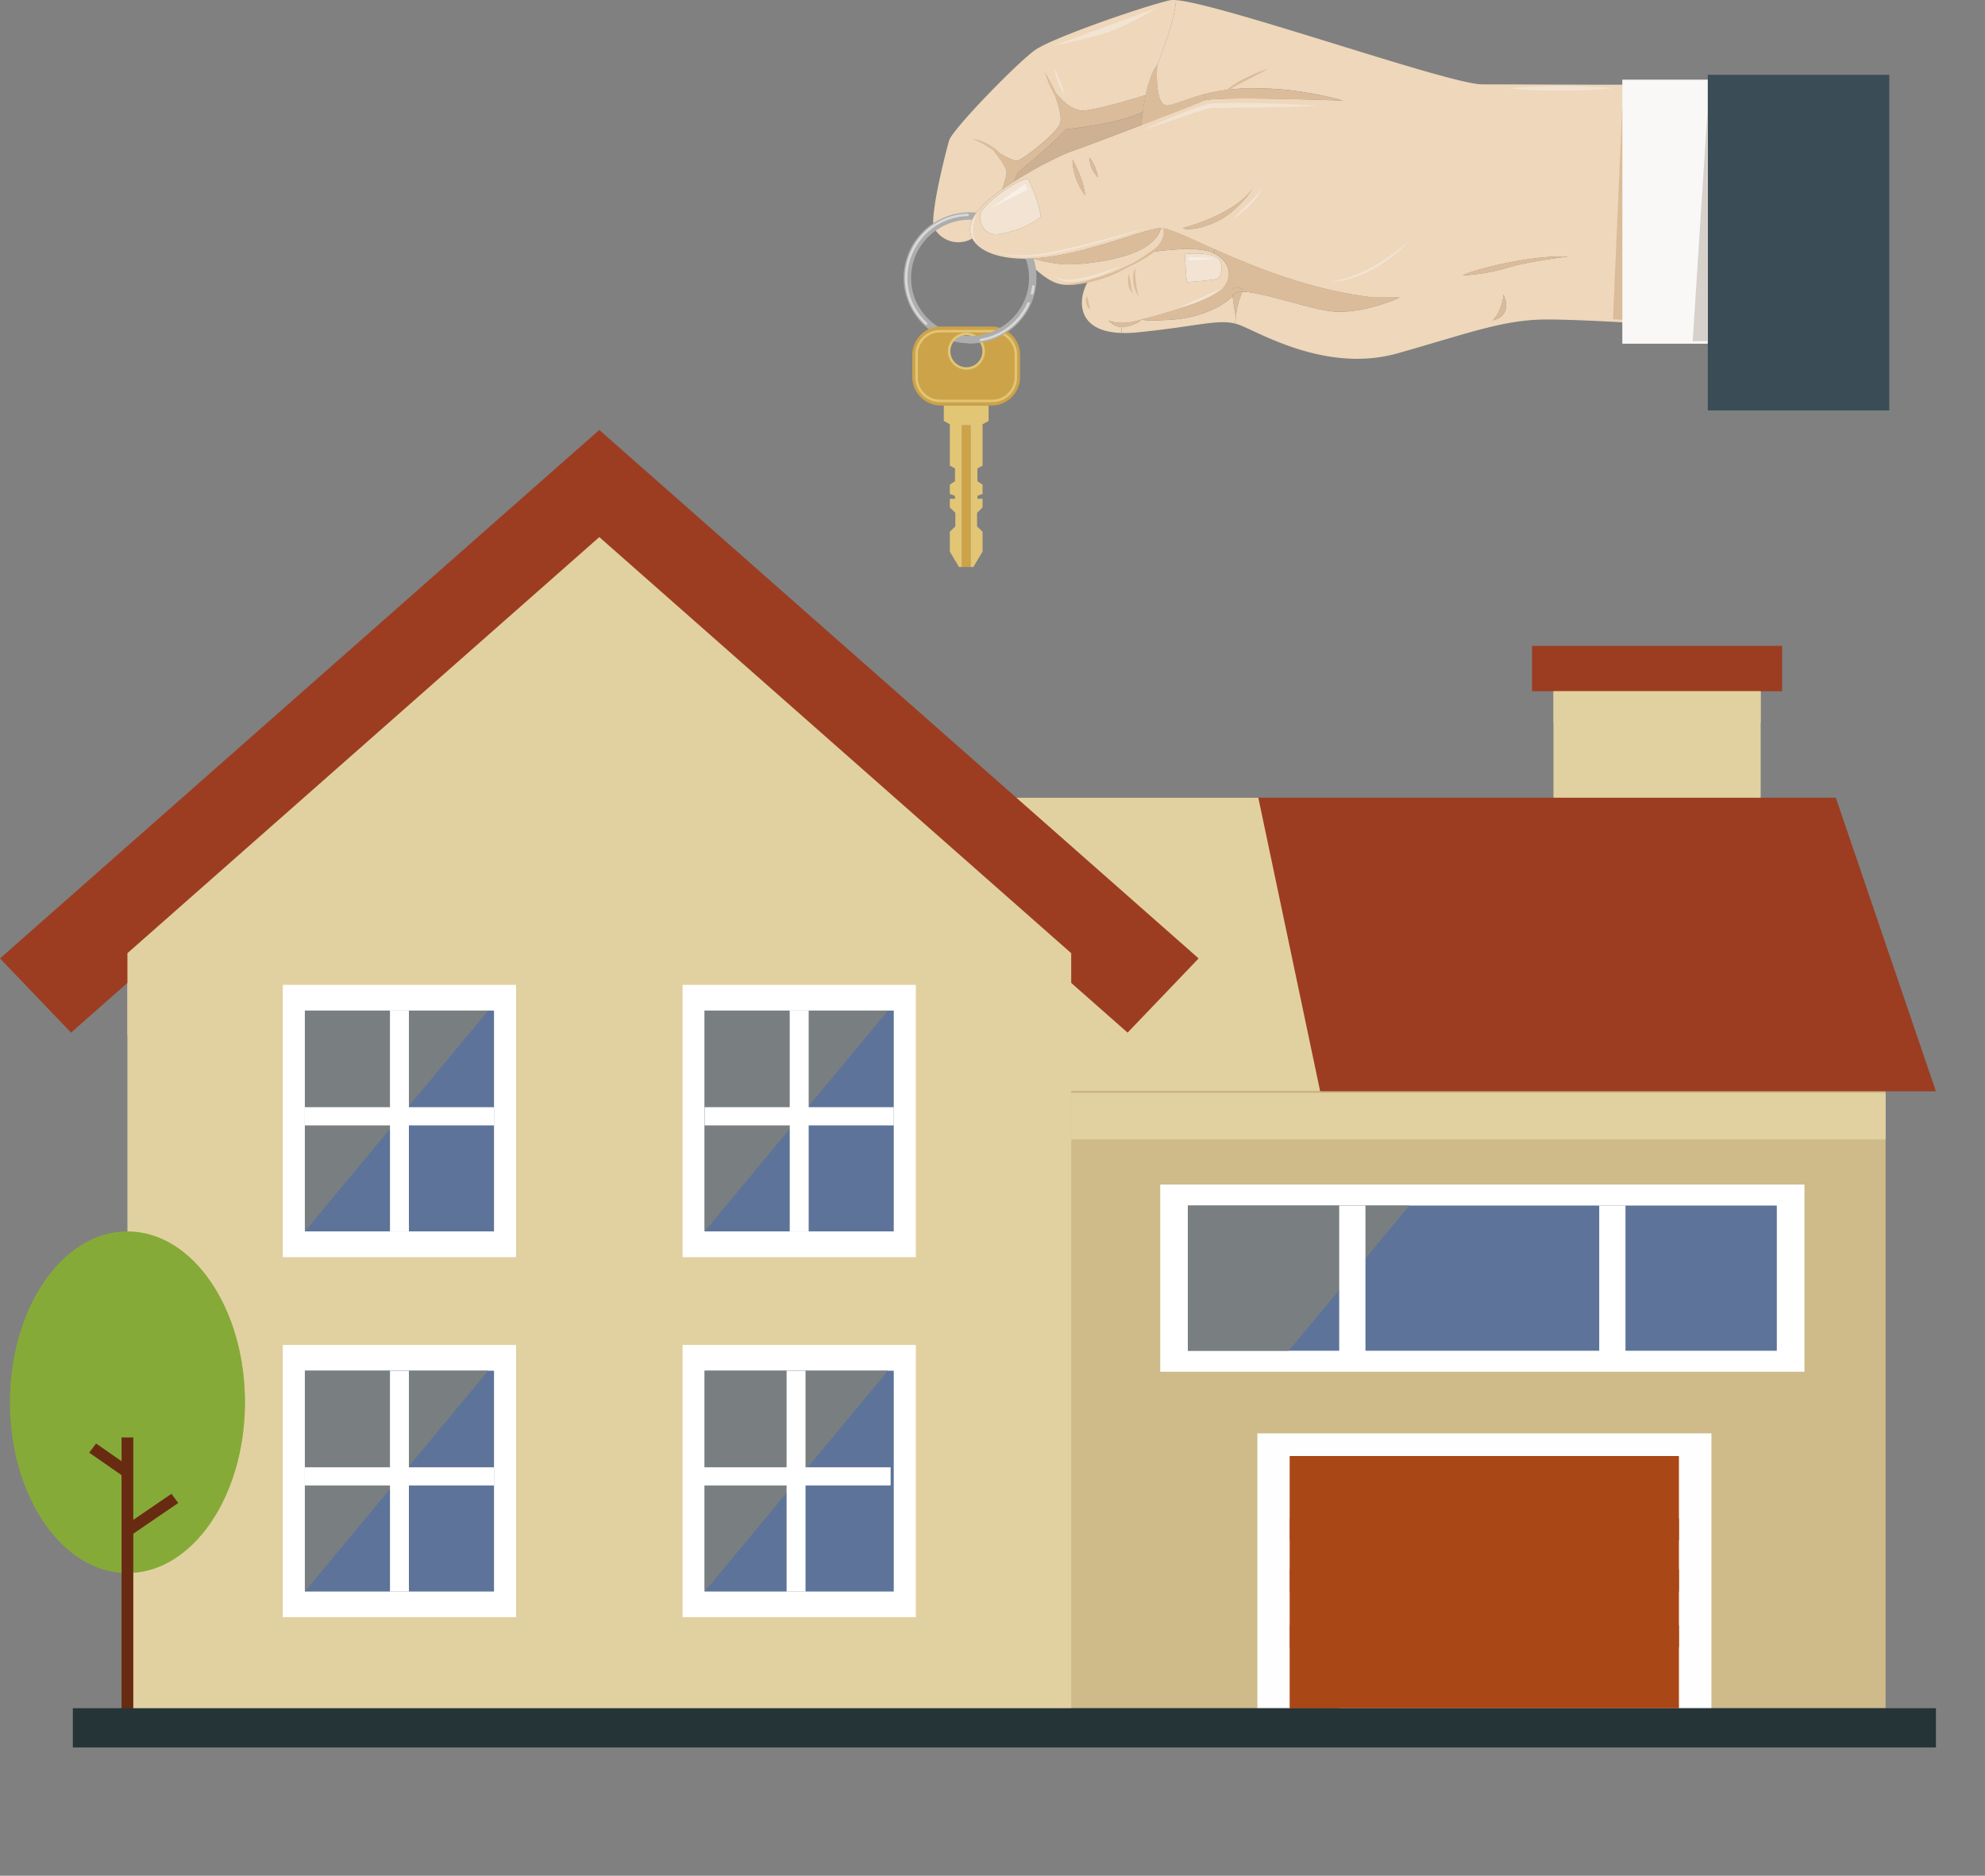
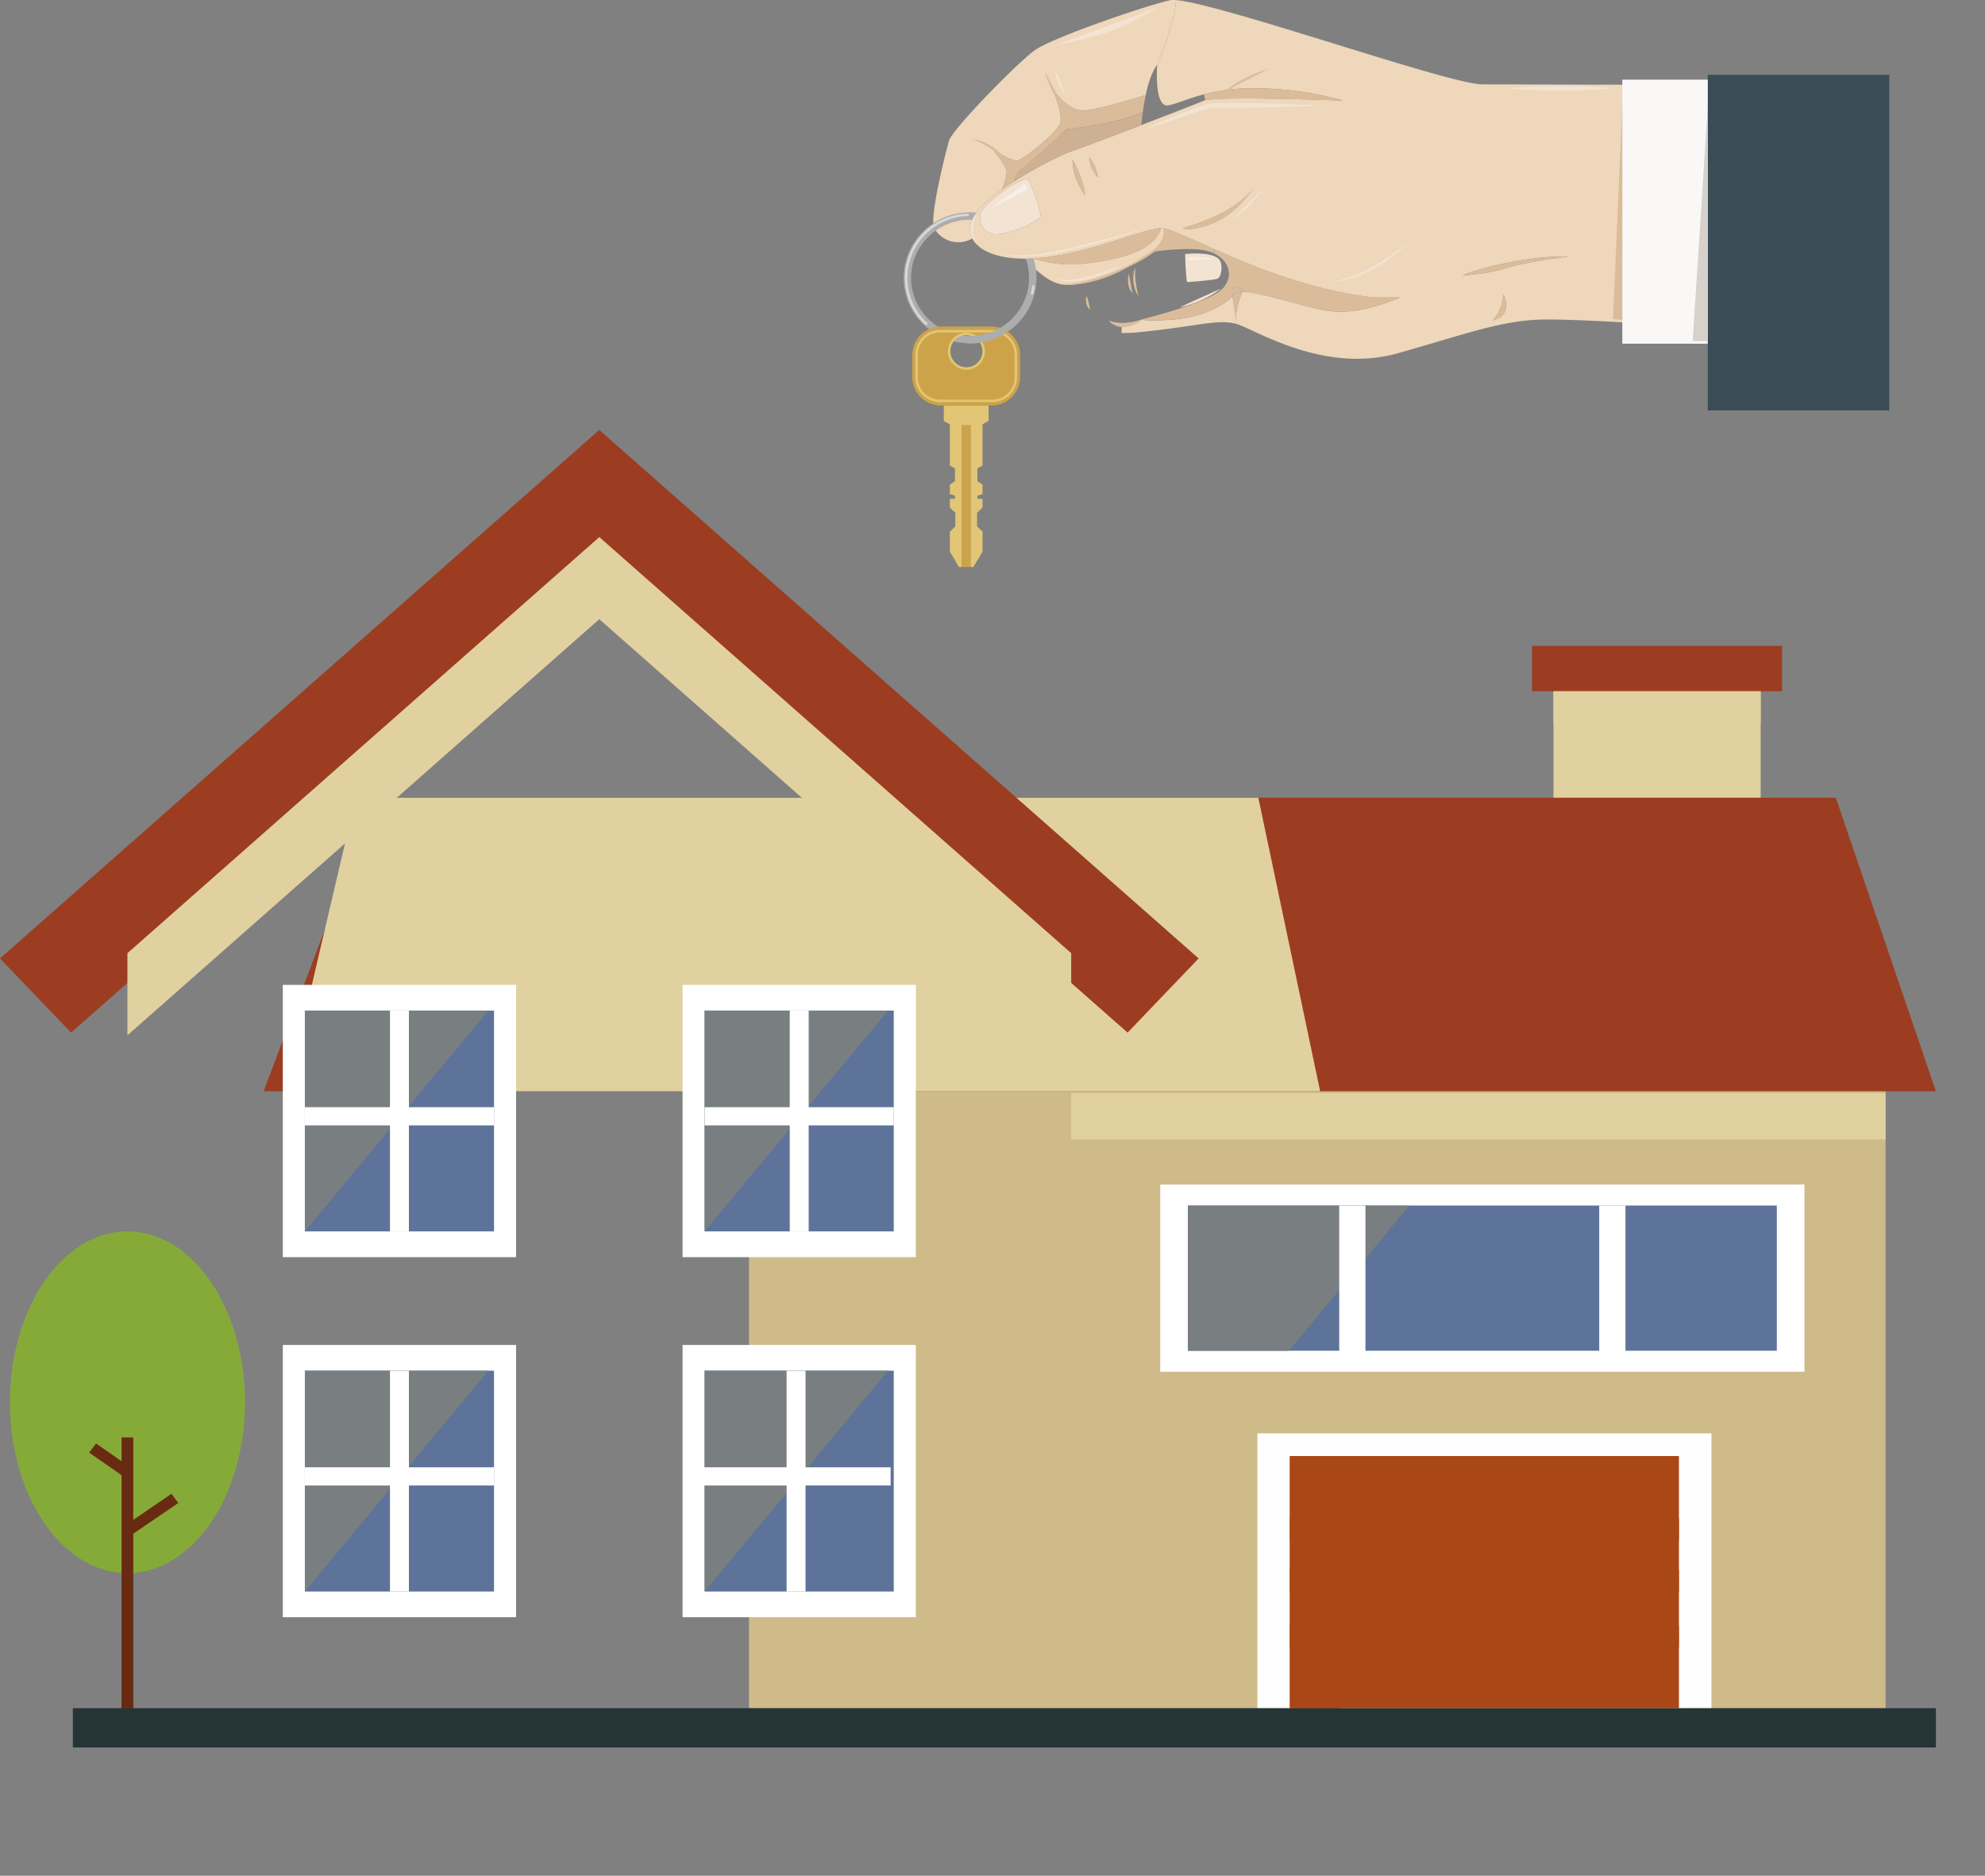
<svg xmlns="http://www.w3.org/2000/svg" viewBox="0 0 1135.64 1073.27">
  <rect x="0" y="0" width="1135.64" height="1073.27" fill="#808080" stroke="none" />
  <defs>
    <style>.cls-1{fill:none;}.cls-2{isolation:isolate;}.cls-3{clip-path:url(#clip-path);}.cls-4{fill:#cebb89;}.cls-5{fill:#fffeff;}.cls-6,.cls-7{fill:#aa4716;}.cls-23,.cls-7,.cls-8{mix-blend-mode:multiply;}.cls-8,.cls-9{fill:#e1d1a0;}.cls-10{fill:#9c3d21;}.cls-11{fill:#fff;}.cls-12{fill:#5d7399;}.cls-13{clip-path:url(#clip-path-2);}.cls-14{fill:#797f80;mix-blend-mode:screen;}.cls-15{clip-path:url(#clip-path-3);}.cls-16{clip-path:url(#clip-path-5);}.cls-17{clip-path:url(#clip-path-6);}.cls-18{clip-path:url(#clip-path-7);}.cls-19{clip-path:url(#clip-path-8);}.cls-20{clip-path:url(#clip-path-9);}.cls-21{clip-path:url(#clip-path-10);}.cls-22{fill:#86aa38;}.cls-23{opacity:0.5;}.cls-24{fill:#682b11;}.cls-25{fill:#253437;}.cls-26{fill:#eed7ba;}.cls-27{fill:#dbbc9a;}.cls-28{fill:#f2e3d3;}.cls-29{fill:#ceb093;}.cls-30{fill:#acadac;}.cls-31{fill:#cda349;}.cls-32{fill:#e2c675;}.cls-33{fill:#f9f8f7;}.cls-34{fill:#3a4d57;}.cls-35{fill:#f7efe8;}.cls-36{fill:#d8d8d8;}.cls-37{fill:#d7d1cc;}</style>
    <clipPath id="clip-path">
      <rect id="SVGID" class="cls-1" x="428.5" y="588.26" width="650.26" height="389.14" />
    </clipPath>
    <clipPath id="clip-path-2">
      <rect id="SVGID-2" data-name="SVGID" class="cls-1" x="679.6" y="689.79" width="336.93" height="83.07" />
    </clipPath>
    <clipPath id="clip-path-3">
      <rect id="SVGID-3" data-name="SVGID" class="cls-1" x="174.42" y="578.25" width="108.21" height="126.33" />
    </clipPath>
    <clipPath id="clip-path-5">
      <rect id="SVGID-5" data-name="SVGID" class="cls-1" x="403.13" y="578.25" width="108.2" height="126.33" />
    </clipPath>
    <clipPath id="clip-path-6">
      <rect id="SVGID-6" data-name="SVGID" class="cls-1" x="403.13" y="578.25" width="108.21" height="126.33" />
    </clipPath>
    <clipPath id="clip-path-7">
      <rect id="SVGID-7" data-name="SVGID" class="cls-1" x="174.42" y="784.29" width="108.21" height="126.33" />
    </clipPath>
    <clipPath id="clip-path-8">
      <rect id="SVGID-8" data-name="SVGID" class="cls-1" x="174.42" y="784.29" width="108.21" height="126.33" />
    </clipPath>
    <clipPath id="clip-path-9">
      <rect id="SVGID-9" data-name="SVGID" class="cls-1" x="403.13" y="784.29" width="108.2" height="126.33" />
    </clipPath>
    <clipPath id="clip-path-10">
      <rect id="SVGID-10" data-name="SVGID" class="cls-1" x="401.33" y="784.29" width="108.21" height="126.33" />
    </clipPath>
  </defs>
  <g class="cls-2">
    <g id="Calque_2" data-name="Calque 2">
      <g id="Calque_2-2" data-name="Calque 2">
        <g class="cls-3">
          <rect class="cls-4" x="428.5" y="588.26" width="650.26" height="389.14" />
          <rect class="cls-5" x="719.36" y="820.13" width="259.76" height="253.13" />
          <rect class="cls-6" x="737.94" y="833.11" width="222.6" height="227.18" />
          <rect class="cls-7" x="737.94" y="833.11" width="28.23" height="227.18" />
          <rect class="cls-7" x="737.94" y="868.74" width="222.6" height="12.61" />
          <rect class="cls-7" x="737.94" y="898" width="222.6" height="12.61" />
          <rect class="cls-7" x="737.94" y="929.96" width="222.6" height="12.61" />
        </g>
        <rect class="cls-8" x="612.85" y="625.45" width="465.91" height="26.53" />
        <rect class="cls-9" x="888.77" y="387.47" width="118.52" height="89.51" />
        <rect class="cls-10" x="876.5" y="369.55" width="143.07" height="25.98" />
        <rect class="cls-8" x="888.78" y="395.53" width="118.51" height="18.06" />
        <polygon class="cls-10" points="1107.56 624.43 150.79 624.43 214.41 456.44 1050.3 456.44 1107.56 624.43" />
        <polygon class="cls-8" points="755.28 624.43 164.18 624.43 203.48 456.44 719.9 456.44 755.28 624.43" />
        <rect class="cls-11" x="663.78" y="677.77" width="368.56" height="107.1" />
        <rect class="cls-12" x="679.6" y="689.79" width="336.93" height="83.07" />
        <g class="cls-13">
          <polygon class="cls-14" points="1135.64 293.05 582.32 959.57 560.48 313.61 1135.64 293.05" />
        </g>
        <rect class="cls-11" x="914.93" y="689.79" width="15.02" height="87.58" />
        <rect class="cls-11" x="766.17" y="689.79" width="15.02" height="87.58" />
-         <polygon class="cls-9" points="342.87 307.31 72.9 545.4 72.9 761.25 72.9 978.37 612.85 978.37 612.85 761.25 612.85 761.25 612.85 545.4 342.87 307.31" />
        <polygon class="cls-10" points="645.11 590.85 342.86 324.31 40.65 590.85 0 548.39 342.86 246.01 685.75 548.39 645.11 590.85" />
        <polygon class="cls-8" points="342.87 307.31 72.9 545.4 72.9 592.38 342.87 354.29 612.85 592.38 612.85 545.4 342.87 307.31" />
        <rect class="cls-11" x="161.8" y="563.52" width="133.45" height="155.79" />
        <g class="cls-15">
          <rect class="cls-12" x="174.42" y="578.25" width="108.21" height="126.33" />
          <polygon class="cls-14" points="282.63 574.23 174.42 704.58 170.15 578.25 282.63 574.23" />
        </g>
        <g class="cls-15">
          <rect class="cls-11" x="166.49" y="633.52" width="124.07" height="10.4" />
          <rect class="cls-11" x="223.11" y="503.23" width="10.83" height="270.96" />
        </g>
        <rect class="cls-11" x="390.51" y="563.52" width="133.45" height="155.79" />
        <g class="cls-16">
          <rect class="cls-12" x="403.13" y="578.25" width="108.2" height="126.33" />
          <polygon class="cls-14" points="511.34 574.23 403.13 704.58 398.86 578.25 511.34 574.23" />
        </g>
        <g class="cls-17">
          <rect class="cls-11" x="395.2" y="633.52" width="124.07" height="10.4" />
          <rect class="cls-11" x="451.82" y="503.23" width="10.83" height="270.96" />
        </g>
        <rect class="cls-11" x="161.8" y="769.56" width="133.45" height="155.78" />
        <g class="cls-18">
          <rect class="cls-12" x="174.42" y="784.29" width="108.21" height="126.33" />
          <polygon class="cls-14" points="282.63 780.27 174.42 910.62 170.15 784.29 282.63 780.27" />
        </g>
        <g class="cls-19">
          <rect class="cls-11" x="166.49" y="839.56" width="124.07" height="10.4" />
          <rect class="cls-11" x="223.11" y="709.28" width="10.83" height="270.96" />
        </g>
        <rect class="cls-11" x="390.51" y="769.56" width="133.45" height="155.78" />
        <g class="cls-20">
          <rect class="cls-12" x="403.13" y="784.29" width="108.2" height="126.33" />
          <polygon class="cls-14" points="511.34 780.27 403.13 910.62 398.86 784.29 511.34 780.27" />
        </g>
        <g class="cls-21">
          <rect class="cls-11" x="393.4" y="839.56" width="124.07" height="10.4" />
          <rect class="cls-11" x="450.02" y="709.28" width="10.83" height="270.96" />
        </g>
        <path class="cls-22" d="M5.68,802.32c0,54,30.1,97.74,67.22,97.74s67.23-43.76,67.23-97.74S110,704.57,72.9,704.57,5.68,748.34,5.68,802.32Z" />
        <g class="cls-23">
          <path class="cls-22" d="M94.07,709.55C104.58,726.79,111,749.48,111,774.34c0,54-30.1,97.75-67.23,97.75a48.47,48.47,0,0,1-21.16-5c12.31,20.21,30.29,32.95,50.31,32.95,37.13,0,67.23-43.76,67.23-97.74C140.13,759.09,120.82,722.44,94.07,709.55Z" />
        </g>
        <rect class="cls-24" x="69.54" y="822.48" width="6.72" height="166.61" />
        <polygon class="cls-24" points="74.85 878.5 70.95 873.25 98.09 854.72 101.99 859.98 74.85 878.5" />
        <polygon class="cls-24" points="70.93 845.01 51.01 831.17 54.96 825.94 74.88 839.79 70.93 845.01" />
        <rect class="cls-25" x="41.68" y="977.4" width="1065.88" height="22.47" />
-         <path class="cls-26" d="M696.33,159.52c2.49-.88,3.27-7,1.78-10.17s-8.57-5.08-20.09-4c0,0,.2,11.19,1.08,16.11C679.1,161.43,693.85,160.39,696.33,159.52Zm-56,27.5a8.08,8.08,0,0,0,1.34.11l-.14,3.39c-25.68-.85-25.08-19-19.28-29.09a127,127,0,0,0,14.53-5c6.38-2.57,15.89-6.82,22.25-12.27,7.83-1.08,21.41-2.51,30-.91a22.31,22.31,0,0,1,5.2,1.61c8.77,4,11.8,13,5.46,20.11-7.46,8.41-46.73,17.87-46.73,17.87s0,0,0,0c-.43.15-10.39,3.92-18.73.53A11.27,11.27,0,0,0,640.38,187Z" />
        <path class="cls-27" d="M641.72,187.13a8.08,8.08,0,0,1-1.34-.11,11.27,11.27,0,0,1-6.15-3.66c8.34,3.39,18.3-.38,18.73-.53C651.81,184.71,645.71,187.13,641.72,187.13Z" />
        <path class="cls-27" d="M689,143.22c-8.55-1.6-22.13-.17-30,.91,4.62-3.95,7.6-8.52,6.55-13.52,5,.77,15.4,5.83,29.57,12.15l-1,2.07A22.31,22.31,0,0,0,689,143.22Z" />
        <path class="cls-26" d="M653,182.81s2.69,1.24,18.67,0c15.13-1.16,28.53-7.82,33.52-13.42.54,5.06,2,12.84,2,12.84l-.77,2.87c-10.23-2.47-22.53,1.77-55.55,5.07a68.77,68.77,0,0,1-9.26.35l.14-3.39c4,0,10.09-2.42,11.24-4.3C653,182.83,653,182.81,653,182.81Z" />
-         <path class="cls-27" d="M655.49,54.33c1.4-6.64,3.51-13.52,6.56-17.28,0,0-2,24.68,6.38,23.2,4.67-.83,10.85-3.81,20.33-6.27l.85,3.38a8.07,8.07,0,0,0-.81.25c-3.22,1.36-19.25,7.6-35.83,14,0,0,.24-3.14.85-7.61C654.22,61.13,654.76,57.77,655.49,54.33Z" />
        <path class="cls-26" d="M717,107.54c-11,15.76-40.38,23-40.38,23s4.73,2.47,18-3.14C707.05,122.2,715.94,109.15,717,107.54Zm168.12,75.27c-24.51,0-43.33,7.36-85.25,19.28s-81-13-91.64-16.47c-.61-.2-1.2-.37-1.83-.52l.77-2.87c-.19-5.69,2.39-12.49,3.57-15.28,10.65-.06,35,8.8,49.71,11,17.94,2.63,40.32-7.71,40.32-7.71H785.9c-35.78-4.13-68.09-17.38-90.7-27.44-14.17-6.32-24.54-11.38-29.57-12.15a7.17,7.17,0,0,0-1.45-.12c-10.31.47-43.83,15.69-73,17.34-.3,0-.6,0-.9.06-1.3.07-2.58.1-3.82.1-16.2,0-26.7-4.77-30.19-11.55-2.27-4.38-1.62-9.58,2.29-14.83,3.12-4.21,8.49-8.78,14.72-13.19a.08.08,0,0,1,0,0c2.22-1.57,4.55-3.14,6.92-4.64C593.41,95.33,608,88.24,613,86.57c4.38-1.44,22.47-8.28,39.94-15,16.58-6.36,32.61-12.6,35.83-14a8.07,8.07,0,0,1,.81-.25c10.32-2.38,78.76.25,78.76.25a190,190,0,0,0-50.2-7.08A112.81,112.81,0,0,0,688.76,54c-9.48,2.46-15.66,5.44-20.33,6.27-8.35,1.48-6.38-23.2-6.38-23.2s10.22-24.67,10.76-37C699.06,2.19,829.1,48.26,847.93,48.26c19.89,0,100.87.47,103.71,0V185.83C934,184.69,902.2,182.81,885.11,182.81Zm-31.14.55c12.31-3.19,6.16-14.8,6.16-14.8C859.18,178.61,854,183.36,854,183.36ZM588,102.22c-7.1.87-24.86,14.37-26.82,19.28s1.77,13.66,10.13,12.43c15.44-2.27,24.15-9.81,24.15-9.81C594,113.44,588,102.22,588,102.22Zm309.18,44.6c-20.24-.94-52.56,6.91-60.38,10.77a111.59,111.59,0,0,0,25.46-4.36C874.81,149.33,897.18,146.82,897.18,146.82ZM624.4,95.75a22.08,22.08,0,0,0,3.67,5.66,24.39,24.39,0,0,0-4.85-11.34A25,25,0,0,0,624.4,95.75Zm-10.77-4.5c0,11.44,7.1,20.32,7.1,20.32C620.25,103.39,613.63,91.25,613.63,91.25Z" />
        <path class="cls-26" d="M669.4.15a12.11,12.11,0,0,1,3.41-.07c-.54,12.3-10.76,37-10.76,37-3,3.76-5.16,10.64-6.56,17.28-.81.26-26.43,8.43-35.52,8.89s-17.41-11.89-17.92-12.64c.36.85,6.31,14.67,4.42,20.11-2,5.61-20.07,19.62-23.8,21s-15.27-7-15.27-7,8.69,10.51,8.52,13.84-2.44,9.37-2.61,9.84a.08.08,0,0,0,0,0c-6.23,4.41-11.6,9-14.72,13.19-3.91,5.25-4.56,10.45-2.29,14.83a15.83,15.83,0,0,1-21.87-5.95c-2.84-6.08,6.62-43.44,8.53-50s39.3-44.85,49.24-51.86S654.71,3.41,669.4.15Z" />
        <path class="cls-27" d="M836.8,157.59c7.82-3.86,40.14-11.71,60.38-10.77,0,0-22.37,2.51-34.92,6.41A111.59,111.59,0,0,1,836.8,157.59Z" />
        <path class="cls-27" d="M860.13,168.56s6.15,11.61-6.16,14.8C854,183.36,859.18,178.61,860.13,168.56Z" />
        <path class="cls-27" d="M785.9,170.2h14.86s-22.38,10.34-40.32,7.71c-14.69-2.16-39.06-11-49.71-11,.35-.83.58-1.3.58-1.3s-5.81-2.81-6.28,0a17.58,17.58,0,0,0,.13,3.74c-5,5.6-18.39,12.26-33.52,13.42-16,1.24-18.67,0-18.67,0s39.27-9.46,46.73-17.87c6.34-7.13,3.31-16.11-5.46-20.11l1-2.07C717.81,152.82,750.12,166.07,785.9,170.2Z" />
        <path class="cls-27" d="M718.17,50.53a190,190,0,0,1,50.2,7.08s-68.44-2.63-78.76-.25L688.76,54A112.81,112.81,0,0,1,718.17,50.53Z" />
        <path class="cls-27" d="M717,107.54c-1,1.61-9.94,14.66-22.38,19.91-13.27,5.61-18,3.14-18,3.14S706,123.3,717,107.54Z" />
        <path class="cls-27" d="M711.31,165.65s-.23.47-.58,1.3c-2.35,0-4,.45-4.81,1.5a12.06,12.06,0,0,1-.76.94,17.58,17.58,0,0,1-.13-3.74C705.5,162.84,711.31,165.65,711.31,165.65Z" />
        <path class="cls-27" d="M710.73,167c-1.18,2.79-3.76,9.59-3.57,15.28,0,0-1.46-7.78-2-12.84a12.06,12.06,0,0,0,.76-.94C706.69,167.4,708.38,167,710.73,167Z" />
        <path class="cls-28" d="M698.11,149.35c1.49,3.22.71,9.29-1.78,10.17s-17.23,1.91-17.23,1.91c-.88-4.92-1.08-16.11-1.08-16.11C689.54,144.27,696.62,146.14,698.11,149.35Z" />
        <path class="cls-26" d="M659.08,144.13c-6.36,5.45-15.87,9.7-22.25,12.27a127,127,0,0,1-14.53,5c-6.32,1.66-12.39,2.31-17.43.71-8.42-2.65-17.45-13-18.39-14.15,1.24,0,2.52,0,3.82-.1.3,0,.6,0,.9-.06,0,0,12.71,4.5,26,3.28s42.74-4.79,47-20.62a7.17,7.17,0,0,1,1.45.12C666.68,135.61,663.7,140.18,659.08,144.13Z" />
        <path class="cls-27" d="M655.49,54.33c-.73,3.44-1.27,6.8-1.67,9.63-13.59,6.95-44.1,10-44.1,10-5.21,6.54-27.47,24.76-27.47,24.76-.69,1.72-1.38,3.36-2.08,5l.06.08c-2.37,1.5-4.7,3.07-6.92,4.64.17-.47,2.44-6.64,2.61-9.84s-8.52-13.84-8.52-13.84,11.54,8.4,15.27,7,21.84-15.41,23.8-21c1.89-5.44-4.06-19.26-4.42-20.11.51.75,9,13.09,17.92,12.64S654.68,54.59,655.49,54.33Z" />
        <path class="cls-29" d="M653.82,64c-.61,4.47-.85,7.61-.85,7.61-17.47,6.72-35.56,13.56-39.94,15-5,1.67-19.62,8.76-32.8,17.18l-.06-.08c.7-1.59,1.39-3.23,2.08-5,0,0,22.26-18.22,27.47-24.76C609.72,74,640.23,70.91,653.82,64Z" />
        <path class="cls-27" d="M664.18,130.49c-4.26,15.83-33.74,19.39-47,20.62s-26-3.28-26-3.28C620.35,146.18,653.87,131,664.18,130.49Z" />
        <path class="cls-27" d="M628.07,101.41a22.08,22.08,0,0,1-3.67-5.66,25,25,0,0,1-1.18-5.68A24.39,24.39,0,0,1,628.07,101.41Z" />
        <path class="cls-27" d="M620.73,111.57s-7.1-8.88-7.1-20.32C613.63,91.25,620.25,103.39,620.73,111.57Z" />
        <path class="cls-28" d="M588,102.22s6,11.22,7.46,21.9c0,0-8.71,7.54-24.15,9.81-8.36,1.23-12.09-7.53-10.13-12.43S580.9,103.09,588,102.22Z" />
        <path class="cls-30" d="M591.2,147.83c-.3,0-.6,0-.9.06-1.19.06-2.34.08-3.47.09a32.83,32.83,0,0,1,1.9,11c0,18.36-15.14,33.29-33.75,33.29S521.24,177.33,521.24,159s15.14-33.29,33.74-33.29c.41,0,.8,0,1.2,0a20.43,20.43,0,0,1,2.37-4.06c-1.18-.11-2.36-.17-3.57-.17-21,0-38,16.82-38,37.49s17,37.49,38,37.49,38-16.81,38-37.49a36.67,36.67,0,0,0-1.72-11.14Z" />
        <path class="cls-28" d="M602.73,26.19,663,4s-18,11-30.13,14.83S602.73,26.19,602.73,26.19Z" />
        <path class="cls-1" d="M552.76,191.1a9.87,9.87,0,1,0,10,9.86A9.93,9.93,0,0,0,552.76,191.1Z" />
        <polygon class="cls-31" points="552.76 243.34 550.23 243.34 550.23 324.42 552.76 324.42 555.31 324.42 555.31 243.34 552.76 243.34" />
        <polygon class="cls-32" points="539.96 232.03 539.96 240.86 543.42 242.77 543.42 266.44 546.36 268 546.36 275.31 543.42 277.28 543.42 282.64 546.36 283.69 546.36 285.38 543.42 285.38 543.42 290.36 546.56 293.43 546.56 301.19 543.42 304.21 543.42 315.63 548.63 324.42 550.23 324.42 550.23 243.34 552.76 243.34 555.31 243.34 555.31 324.42 556.89 324.42 562.12 315.63 562.12 304.21 558.99 301.19 558.99 293.43 562.12 290.36 562.12 285.38 559.18 285.38 559.18 283.69 562.12 282.64 562.12 277.28 559.18 275.31 559.18 268 562.12 266.44 562.12 242.77 565.58 240.86 565.58 232.03 552.76 232.03 539.96 232.03" />
        <path class="cls-31" d="M567.21,186.85H538.33A16.28,16.28,0,0,0,521.94,203v12.84A16.28,16.28,0,0,0,538.33,232h28.88a16.28,16.28,0,0,0,16.4-16.17V203A16.28,16.28,0,0,0,567.21,186.85Zm-14.45,24a9.87,9.87,0,1,1,10-9.87A9.93,9.93,0,0,1,552.76,210.83Z" />
        <path class="cls-32" d="M567.65,230.09H537.9a14.15,14.15,0,0,1-14.23-14V202.83a14.15,14.15,0,0,1,14.23-14h29.75a14.16,14.16,0,0,1,14.23,14v13.22A14.16,14.16,0,0,1,567.65,230.09Zm-29.75-39.9a12.74,12.74,0,0,0-12.81,12.64v13.22a12.74,12.74,0,0,0,12.81,12.64h29.75a12.74,12.74,0,0,0,12.81-12.64V202.83a12.74,12.74,0,0,0-12.81-12.64Z" />
        <path class="cls-32" d="M552.76,211.53A10.57,10.57,0,1,1,563.48,201,10.65,10.65,0,0,1,552.76,211.53Zm0-19.73a9.17,9.17,0,1,0,9.3,9.16A9.24,9.24,0,0,0,552.76,191.8Z" />
        <path class="cls-30" d="M555,192.26c-.54,0-1.09,0-1.63,0l-.2,1.31.78,2.91,1.05,0a38.13,38.13,0,0,0,20.92-6.21l-3.2-3A33.86,33.86,0,0,1,555,192.26Z" />
        <rect class="cls-33" x="928.14" y="45.58" width="64.64" height="151.08" />
        <rect class="cls-34" x="977.04" y="42.8" width="103.84" height="192.06" />
        <path class="cls-28" d="M603.35,39.27s.52.9,1.15,2.28,1.42,3.23,2.14,5.1,1.38,3.77,1.83,5.22.71,2.44.71,2.44a16.43,16.43,0,0,1-1.45-2.12,33.08,33.08,0,0,1-2.42-5,37.31,37.31,0,0,1-1.58-5.35A18.63,18.63,0,0,1,603.35,39.27Z" />
        <polygon class="cls-35" points="586.48 105.14 588.11 108.39 566.44 119.33 586.48 105.14" />
        <path class="cls-28" d="M602.79,157.93s.57.29,1.59.72a19.27,19.27,0,0,0,4.35,1.29,10.74,10.74,0,0,0,1.41.11c.51,0,1.05,0,1.58,0,1.07-.06,2.2-.2,3.37-.34a64.4,64.4,0,0,0,7.24-1.45c2.45-.59,4.86-1.36,7.13-2.06,1.11-.4,2.22-.71,3.24-1.08s2-.68,2.9-1c1.78-.67,3.29-1.18,4.33-1.59l1.65-.6-1.54.84c-1,.52-2.39,1.29-4.13,2.08-.86.41-1.83.8-2.83,1.25s-2.09.86-3.21,1.29-2.29.84-3.5,1.2-2.44.74-3.69,1.06a51.38,51.38,0,0,1-7.45,1.32,32.32,32.32,0,0,1-3.5.13c-.56,0-1.1,0-1.62-.08a9.18,9.18,0,0,1-1.54-.24,16.25,16.25,0,0,1-4.31-1.82A12.91,12.91,0,0,1,602.79,157.93Z" />
        <path class="cls-27" d="M651.33,169.39a11.66,11.66,0,0,1-1.34-2.28,18.75,18.75,0,0,1-1.57-5.58c-.07-.52-.1-1.05-.13-1.57a13,13,0,0,1,0-1.53,10.7,10.7,0,0,1,.13-1.43,7.86,7.86,0,0,1,.22-1.26,10.37,10.37,0,0,1,.53-1.84c.16-.43.27-.67.27-.67s0,.26,0,.72,0,1.1,0,1.87,0,1.65.09,2.6.14,2,.28,2.94.29,2,.44,2.94.34,1.81.51,2.56C651.11,168.38,651.33,169.39,651.33,169.39Z" />
        <path class="cls-27" d="M645.77,156.83a17.69,17.69,0,0,1,.45,1.72c.11.52.23,1.11.34,1.75s.22,1.31.34,2c.21,1.34.43,2.67.67,3.66a9.18,9.18,0,0,0,.34,1.19l.17.47s-.15-.1-.4-.31a2.05,2.05,0,0,1-.41-.42,3.81,3.81,0,0,1-.45-.62,7.38,7.38,0,0,1-.81-1.69,12.41,12.41,0,0,1-.51-2.06,14.49,14.49,0,0,1-.09-3.91A8.1,8.1,0,0,1,645.77,156.83Z" />
        <path class="cls-27" d="M621.7,169.39a9.24,9.24,0,0,1,.48,1.23c.24.74.47,1.7.68,2.65s.38,1.89.56,2.59a6,6,0,0,0,.28.85l.13.35a2.38,2.38,0,0,1-.34-.16,2.67,2.67,0,0,1-.78-.65,4.55,4.55,0,0,1-.75-1.2,7.43,7.43,0,0,1-.49-1.49,8.33,8.33,0,0,1-.1-2.87A5,5,0,0,1,621.7,169.39Z" />
        <path class="cls-27" d="M556.38,79.48s.39,0,1.06.15a24.94,24.94,0,0,1,2.75.68,27.14,27.14,0,0,1,3.72,1.47c.65.34,1.35.65,2,1.06s1.33.8,2,1.25,1.26.93,1.87,1.4,1.14,1,1.69,1.5a20.33,20.33,0,0,1,1.45,1.52A12.52,12.52,0,0,1,574.08,90a19.21,19.21,0,0,1,1.55,2.34c.34.58.52.92.52.92s-.28-.27-.74-.76l-.82-.88c-.32-.34-.73-.68-1.12-1.09s-.84-.83-1.34-1.26-1-.9-1.53-1.34c-1.1-.89-2.28-1.83-3.53-2.66s-2.53-1.65-3.75-2.37-2.41-1.32-3.44-1.82-1.89-.91-2.52-1.16Z" />
        <path class="cls-27" d="M597.58,41s.2.29.52.8.77,1.23,1.28,2.12c1,1.78,2.29,4.19,3.48,6.64s2.3,4.92,3.1,6.8l1.33,3.15a27.14,27.14,0,0,1-2-2.78,63.87,63.87,0,0,1-3.66-6.57c-1.19-2.46-2.24-5-2.94-6.9-.36-1-.6-1.79-.8-2.35S597.58,41,597.58,41Z" />
        <path class="cls-27" d="M725.7,39.27l-1.15.64-3,1.64-9.27,4.79c-3.36,1.73-6.71,3.49-9.09,5a17,17,0,0,0-2.74,2,4.86,4.86,0,0,0-.83,1l.13-.31a3.82,3.82,0,0,1,.49-.85,14.56,14.56,0,0,1,2.47-2.47,53.79,53.79,0,0,1,8.91-5.58,98.12,98.12,0,0,1,9.59-4.28c1.34-.52,2.48-.88,3.27-1.16S725.7,39.27,725.7,39.27Z" />
        <path class="cls-28" d="M653,74.78s1.46-.72,4-1.9,6.3-2.85,10.8-4.73c2.25-1,4.7-2,7.3-3s5.35-2.11,8.24-3.13c1.44-.52,2.91-1,4.43-1.53.76-.24,1.5-.5,2.31-.71l1.19-.32,1.34-.25c3.35-.26,6.6-.22,9.85-.28l9.73,0c3.21,0,6.36.09,9.41.13,6.11.12,11.81.3,16.69.51s9,.47,11.8.61,4.47.31,4.47.31-1.63.11-4.48.23-6.92.33-11.8.46-10.58.27-16.68.35l-9.41.1-9.71.07c-3.25,0-6.52,0-9.57.17l-1,.18-1.11.29c-.74.16-1.49.4-2.23.61-1.48.43-2.95.9-4.4,1.36-5.77,1.88-11.14,3.74-15.76,5.29l-11.18,3.75Z" />
        <path class="cls-28" d="M863.5,50.53s3.67-.47,9.17-.8c2.76-.18,6-.33,9.41-.43,1.72,0,3.5-.11,5.3-.12l5.48,0,5.48,0c1.8,0,3.58.08,5.3.12,3.44.1,6.65.25,9.41.43,5.5.33,9.17.8,9.17.8s-3.67.47-9.17.81c-2.76.18-6,.33-9.41.43-1.72,0-3.5.12-5.3.12l-5.48,0-5.48,0c-1.8,0-3.58-.08-5.3-.12-3.44-.1-6.65-.25-9.41-.43C867.17,51,863.5,50.53,863.5,50.53Z" />
        <path class="cls-28" d="M705,125.7l.74-.8,2-2.06,2.83-2.84,3.26-3.24c.55-.55,1.12-1.09,1.65-1.64l1.58-1.61c1-1,2-2,2.71-2.91.39-.43.75-.83,1-1.21a10.83,10.83,0,0,0,.75-1c.38-.56.62-.88.62-.88s-.12.37-.38,1a8.8,8.8,0,0,1-.55,1.13,10.09,10.09,0,0,1-.82,1.4,19,19,0,0,1-1.1,1.58c-.41.55-.85,1.12-1.34,1.68-.94,1.14-2,2.28-3.15,3.41s-2.29,2.18-3.41,3.14-2.2,1.84-3.15,2.55-1.78,1.27-2.34,1.67S705,125.7,705,125.7Z" />
        <path class="cls-28" d="M806.19,137.72a60,60,0,0,1-5.79,5.79c-1.85,1.61-4,3.47-6.56,5.27-1.24.92-2.59,1.78-3.94,2.69s-2.79,1.71-4.24,2.51-2.9,1.58-4.41,2.21-2.94,1.34-4.41,1.84a37.63,37.63,0,0,1-4.26,1.39c-1.38.34-2.65.79-3.89,1s-2.34.41-3.34.57-1.88.15-2.6.21l-2.26.14,2.23-.41c.71-.13,1.57-.25,2.54-.45s2-.55,3.24-.83,2.43-.76,3.77-1.17,2.69-1,4.1-1.57,2.84-1.25,4.29-1.91,2.87-1.48,4.31-2.22,2.82-1.62,4.2-2.43,2.7-1.66,4-2.55,2.49-1.67,3.61-2.5,2.19-1.62,3.16-2.37c1.92-1.51,3.53-2.77,4.6-3.71Z" />
        <path class="cls-35" d="M680.22,147.31s10.76-.17,14.33.93l-14.33.7Z" />
        <path class="cls-28" d="M569.76,143.34a11.3,11.3,0,0,0,3.5,1.52,25.66,25.66,0,0,0,4.31.87,52.82,52.82,0,0,0,5.7.37c2.09,0,4.36-.06,6.75-.29,1.2-.09,2.43-.23,3.67-.4s2.51-.33,3.82-.55,2.62-.42,3.94-.68,2.66-.51,4-.81c2.69-.57,5.42-1.22,8.15-1.87,5.45-1.28,10.89-2.68,16-4l13.89-3.74L657,130l-3.65,1.28c-2.33.77-5.65,1.93-9.67,3.18s-8.71,2.74-13.79,4.15-10.5,2.89-16,4.23c-2.75.62-5.49,1.25-8.21,1.78-1.36.29-2.71.54-4.06.78s-2.67.47-4,.64-2.6.39-3.88.48-2.51.23-3.72.28a65.89,65.89,0,0,1-6.85.06,35,35,0,0,1-10.07-1.76,13.94,13.94,0,0,1-2.6-1.2A6.78,6.78,0,0,1,569.76,143.34Z" />
        <path class="cls-28" d="M698.45,165.23s-.31.27-.88.69-1.41,1-2.44,1.66-2.26,1.37-3.61,2.09-2.81,1.43-4.29,2.11-3,1.29-4.42,1.81-2.79,1-4,1.33c-2.35.69-4,1-4,1s.36-.19,1-.5l2.66-1.25,8.08-3.66,8.1-3.64Z" />
        <path class="cls-27" d="M644.62,153s.36-.26,1-.69,1.56-1,2.66-1.76l3.78-2.43c1.37-.9,2.85-1.83,4.29-2.81.73-.47,1.44-1,2.15-1.45s1.4-1,2-1.46,1.29-1,1.87-1.41,1.12-.92,1.63-1.33l1.31-1.19c.37-.38.7-.7.95-1,.48-.58.78-.92.78-.92s-.19.39-.55,1.08a18.43,18.43,0,0,1-1.91,2.59c-.46.48-.93,1-1.51,1.54s-1.14,1.08-1.79,1.6a49.25,49.25,0,0,1-4.18,3.1,70.74,70.74,0,0,1-8.46,4.78C646.28,152.38,644.62,153,644.62,153Z" />
        <path class="cls-27" d="M607.88,162.61l2.08-.06c.66,0,1.46-.11,2.36-.18s1.93-.27,3-.39,2.31-.38,3.57-.69,2.57-.63,3.93-.95c2.71-.74,5.58-1.6,8.41-2.59s5.63-2,8.19-3.17,4.94-2.27,7-3.26l4.94-2.33,1.88-.87s-.63.42-1.75,1.11-2.73,1.69-4.7,2.79-4.26,2.42-6.81,3.68a74.18,74.18,0,0,1-8.26,3.37c-1.43.49-2.88,1-4.32,1.36s-2.86.77-4.25,1.1-2.74.58-4,.76-2.53.32-3.66.47-2.18.15-3.11.13-1.74,0-2.4-.07Z" />
        <path class="cls-36" d="M590.43,168.54l-.17,0a.72.72,0,0,1-.52-.86,32.83,32.83,0,0,0,.76-3.83.71.71,0,0,1,1.41.19,36.08,36.08,0,0,1-.79,4A.71.71,0,0,1,590.43,168.54Z" />
-         <path class="cls-36" d="M561.15,195.23a.71.71,0,0,1-.7-.58.7.7,0,0,1,.58-.81,35.73,35.73,0,0,0,26.75-20.57.71.71,0,0,1,.94-.35.7.7,0,0,1,.36.92,37.14,37.14,0,0,1-27.81,21.38Z" />
        <path class="cls-36" d="M529.85,185.85a.72.72,0,0,1-.49-.19A36.21,36.21,0,0,1,517.71,159a36.87,36.87,0,0,1,35.85-36.75.69.69,0,0,1,.74.68.7.7,0,0,1-.69.72A35.48,35.48,0,0,0,519.13,159a34.8,34.8,0,0,0,11.21,25.67.7.7,0,0,1-.49,1.21Z" />
        <polygon class="cls-27" points="928.14 60.53 922.81 182.67 928.14 183.02 928.14 60.53" />
        <polygon class="cls-37" points="977.04 60.53 968.4 195.2 977.04 195.2 977.04 60.53" />
        <path class="cls-28" d="M558.75,122.55s-.44,1-.93,2.59c-.23.78-.5,1.68-.7,2.65-.12.49-.15,1-.26,1.51s-.13,1-.12,1.56a11.44,11.44,0,0,0,0,1.55c0,.26,0,.51,0,.76l.12.74a9.92,9.92,0,0,0,.31,1.38,7,7,0,0,0,.4,1.22c.15.37.25.73.4,1l.38.77.33.7s-.21-.18-.56-.54l-.62-.65c-.22-.26-.43-.6-.67-.95-.11-.19-.24-.38-.36-.57l-.3-.66a6.55,6.55,0,0,1-.53-1.47,7.33,7.33,0,0,1-.32-1.64,11.08,11.08,0,0,1-.06-1.73,16.24,16.24,0,0,1,.18-1.71,15.59,15.59,0,0,1,.41-1.6,13,13,0,0,1,1.16-2.67A9.9,9.9,0,0,1,558.75,122.55Z" />
      </g>
    </g>
  </g>
</svg>